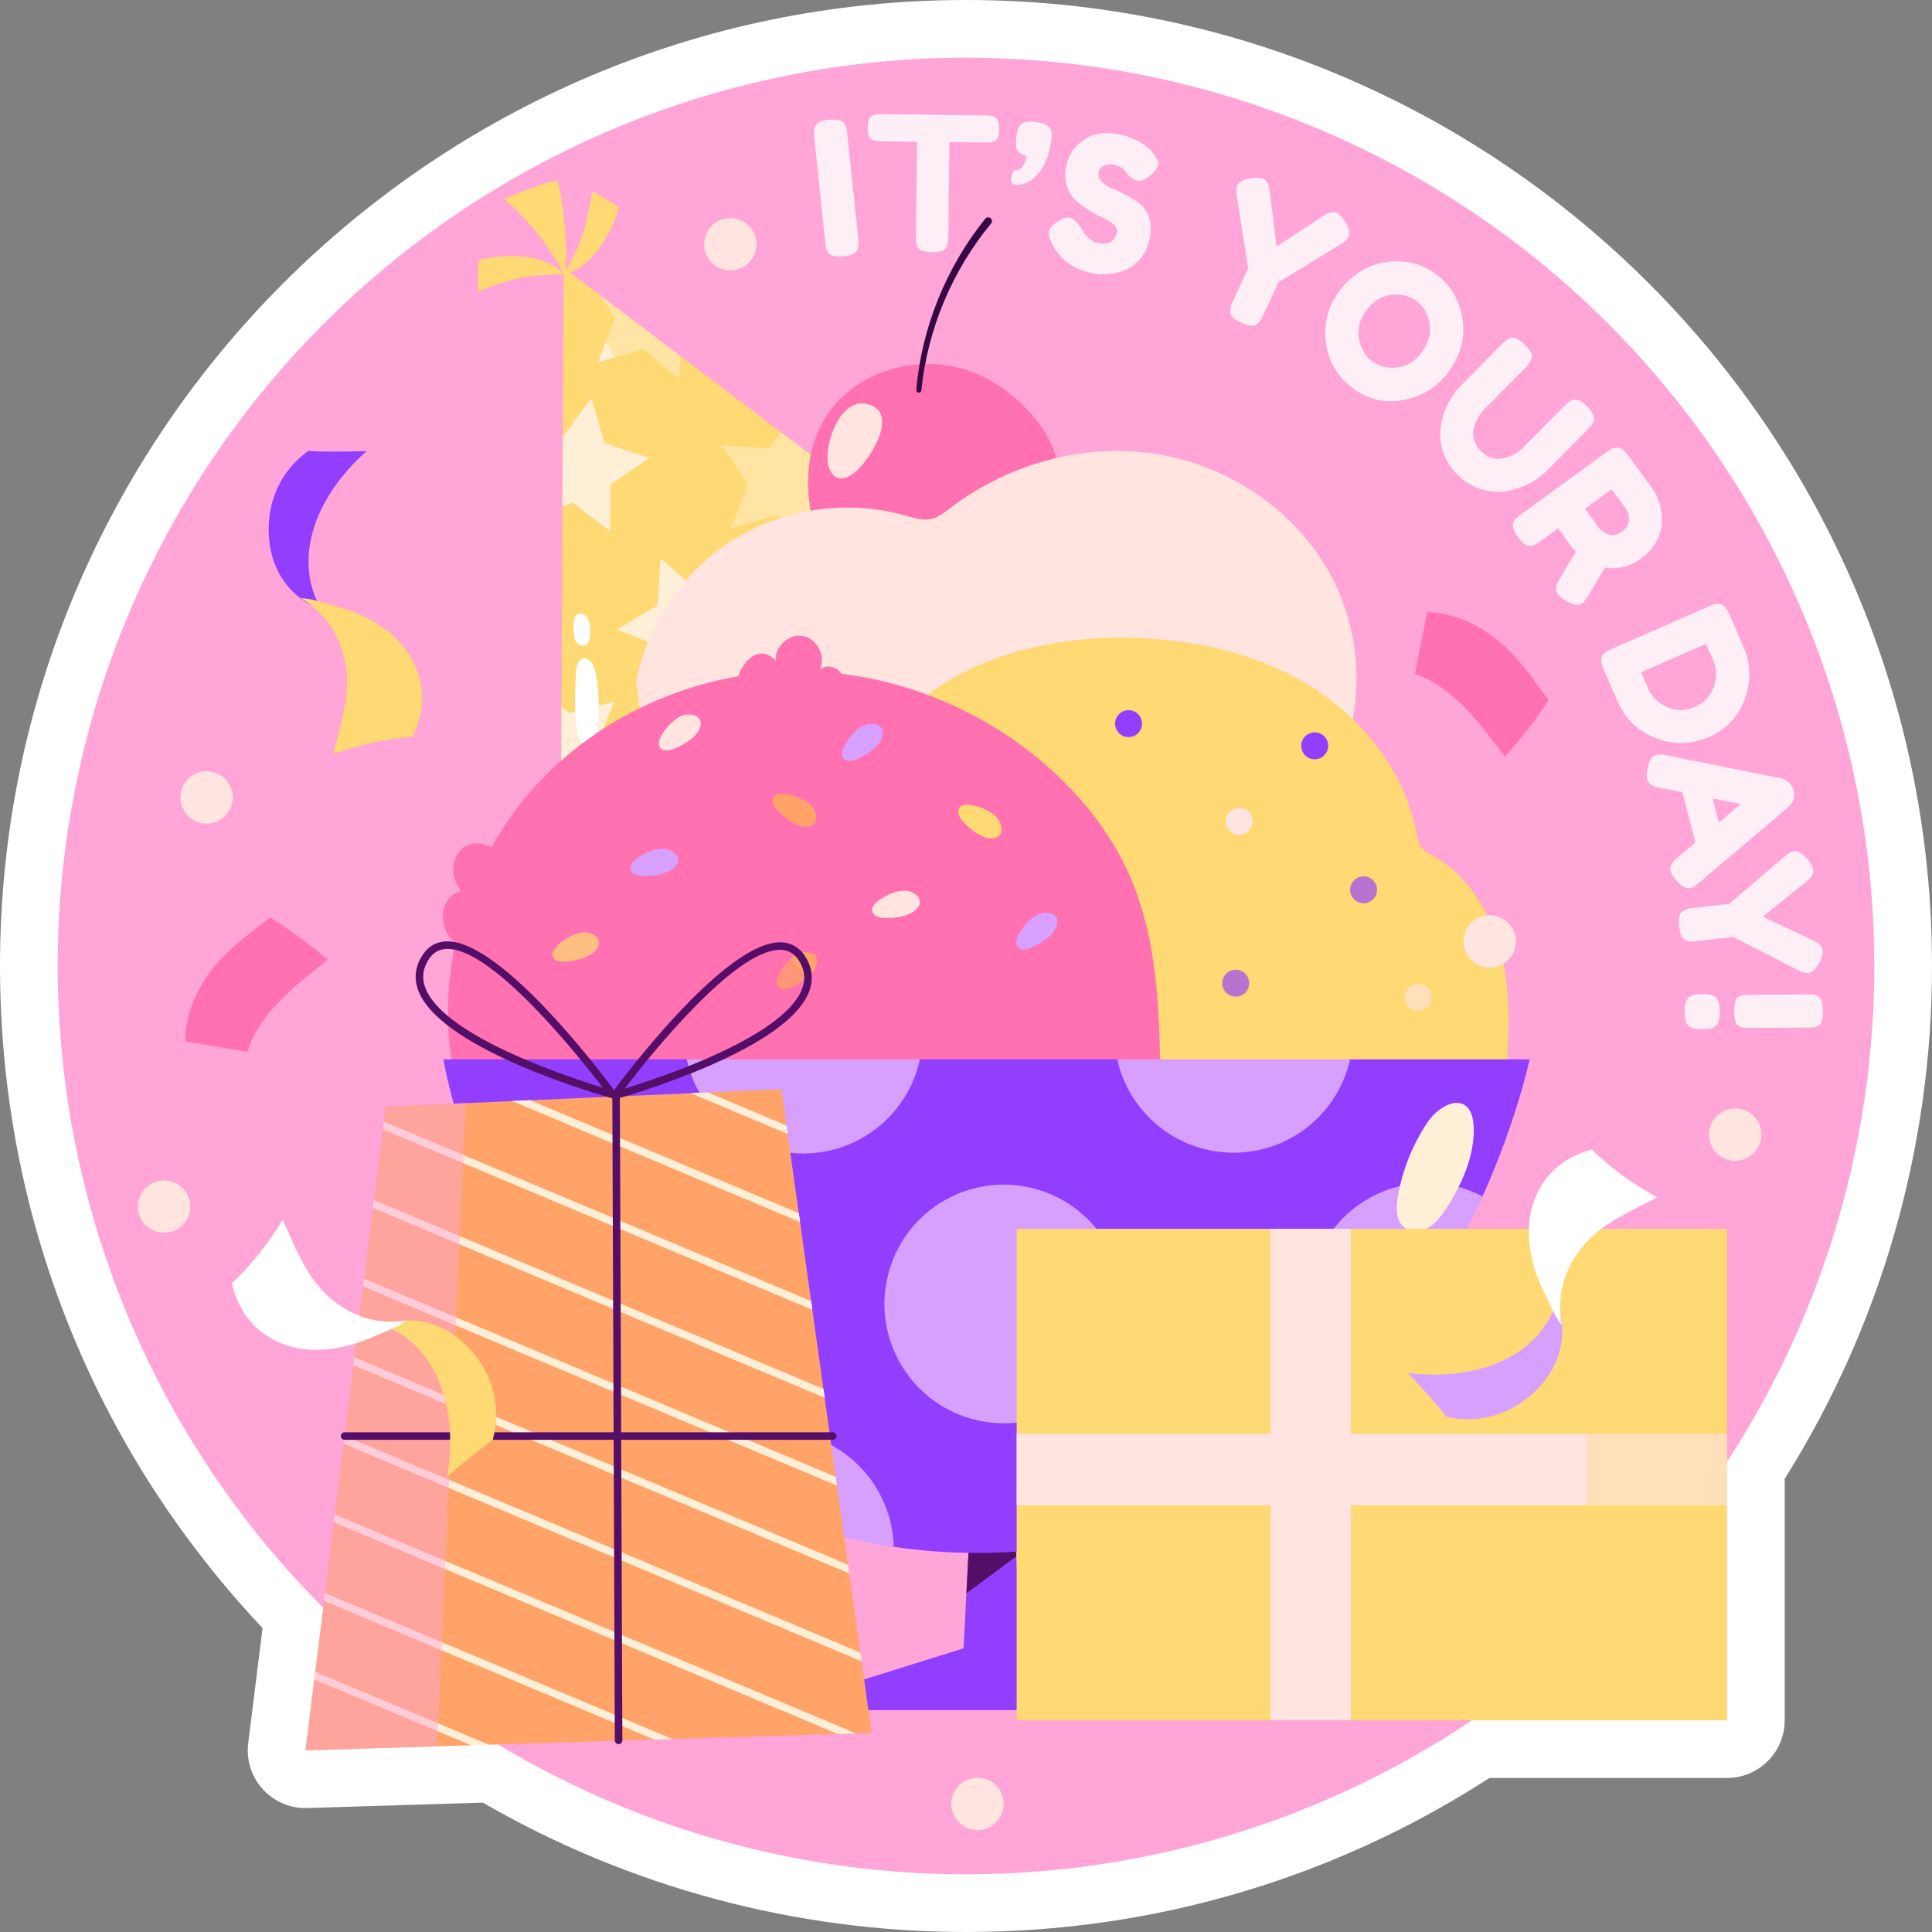
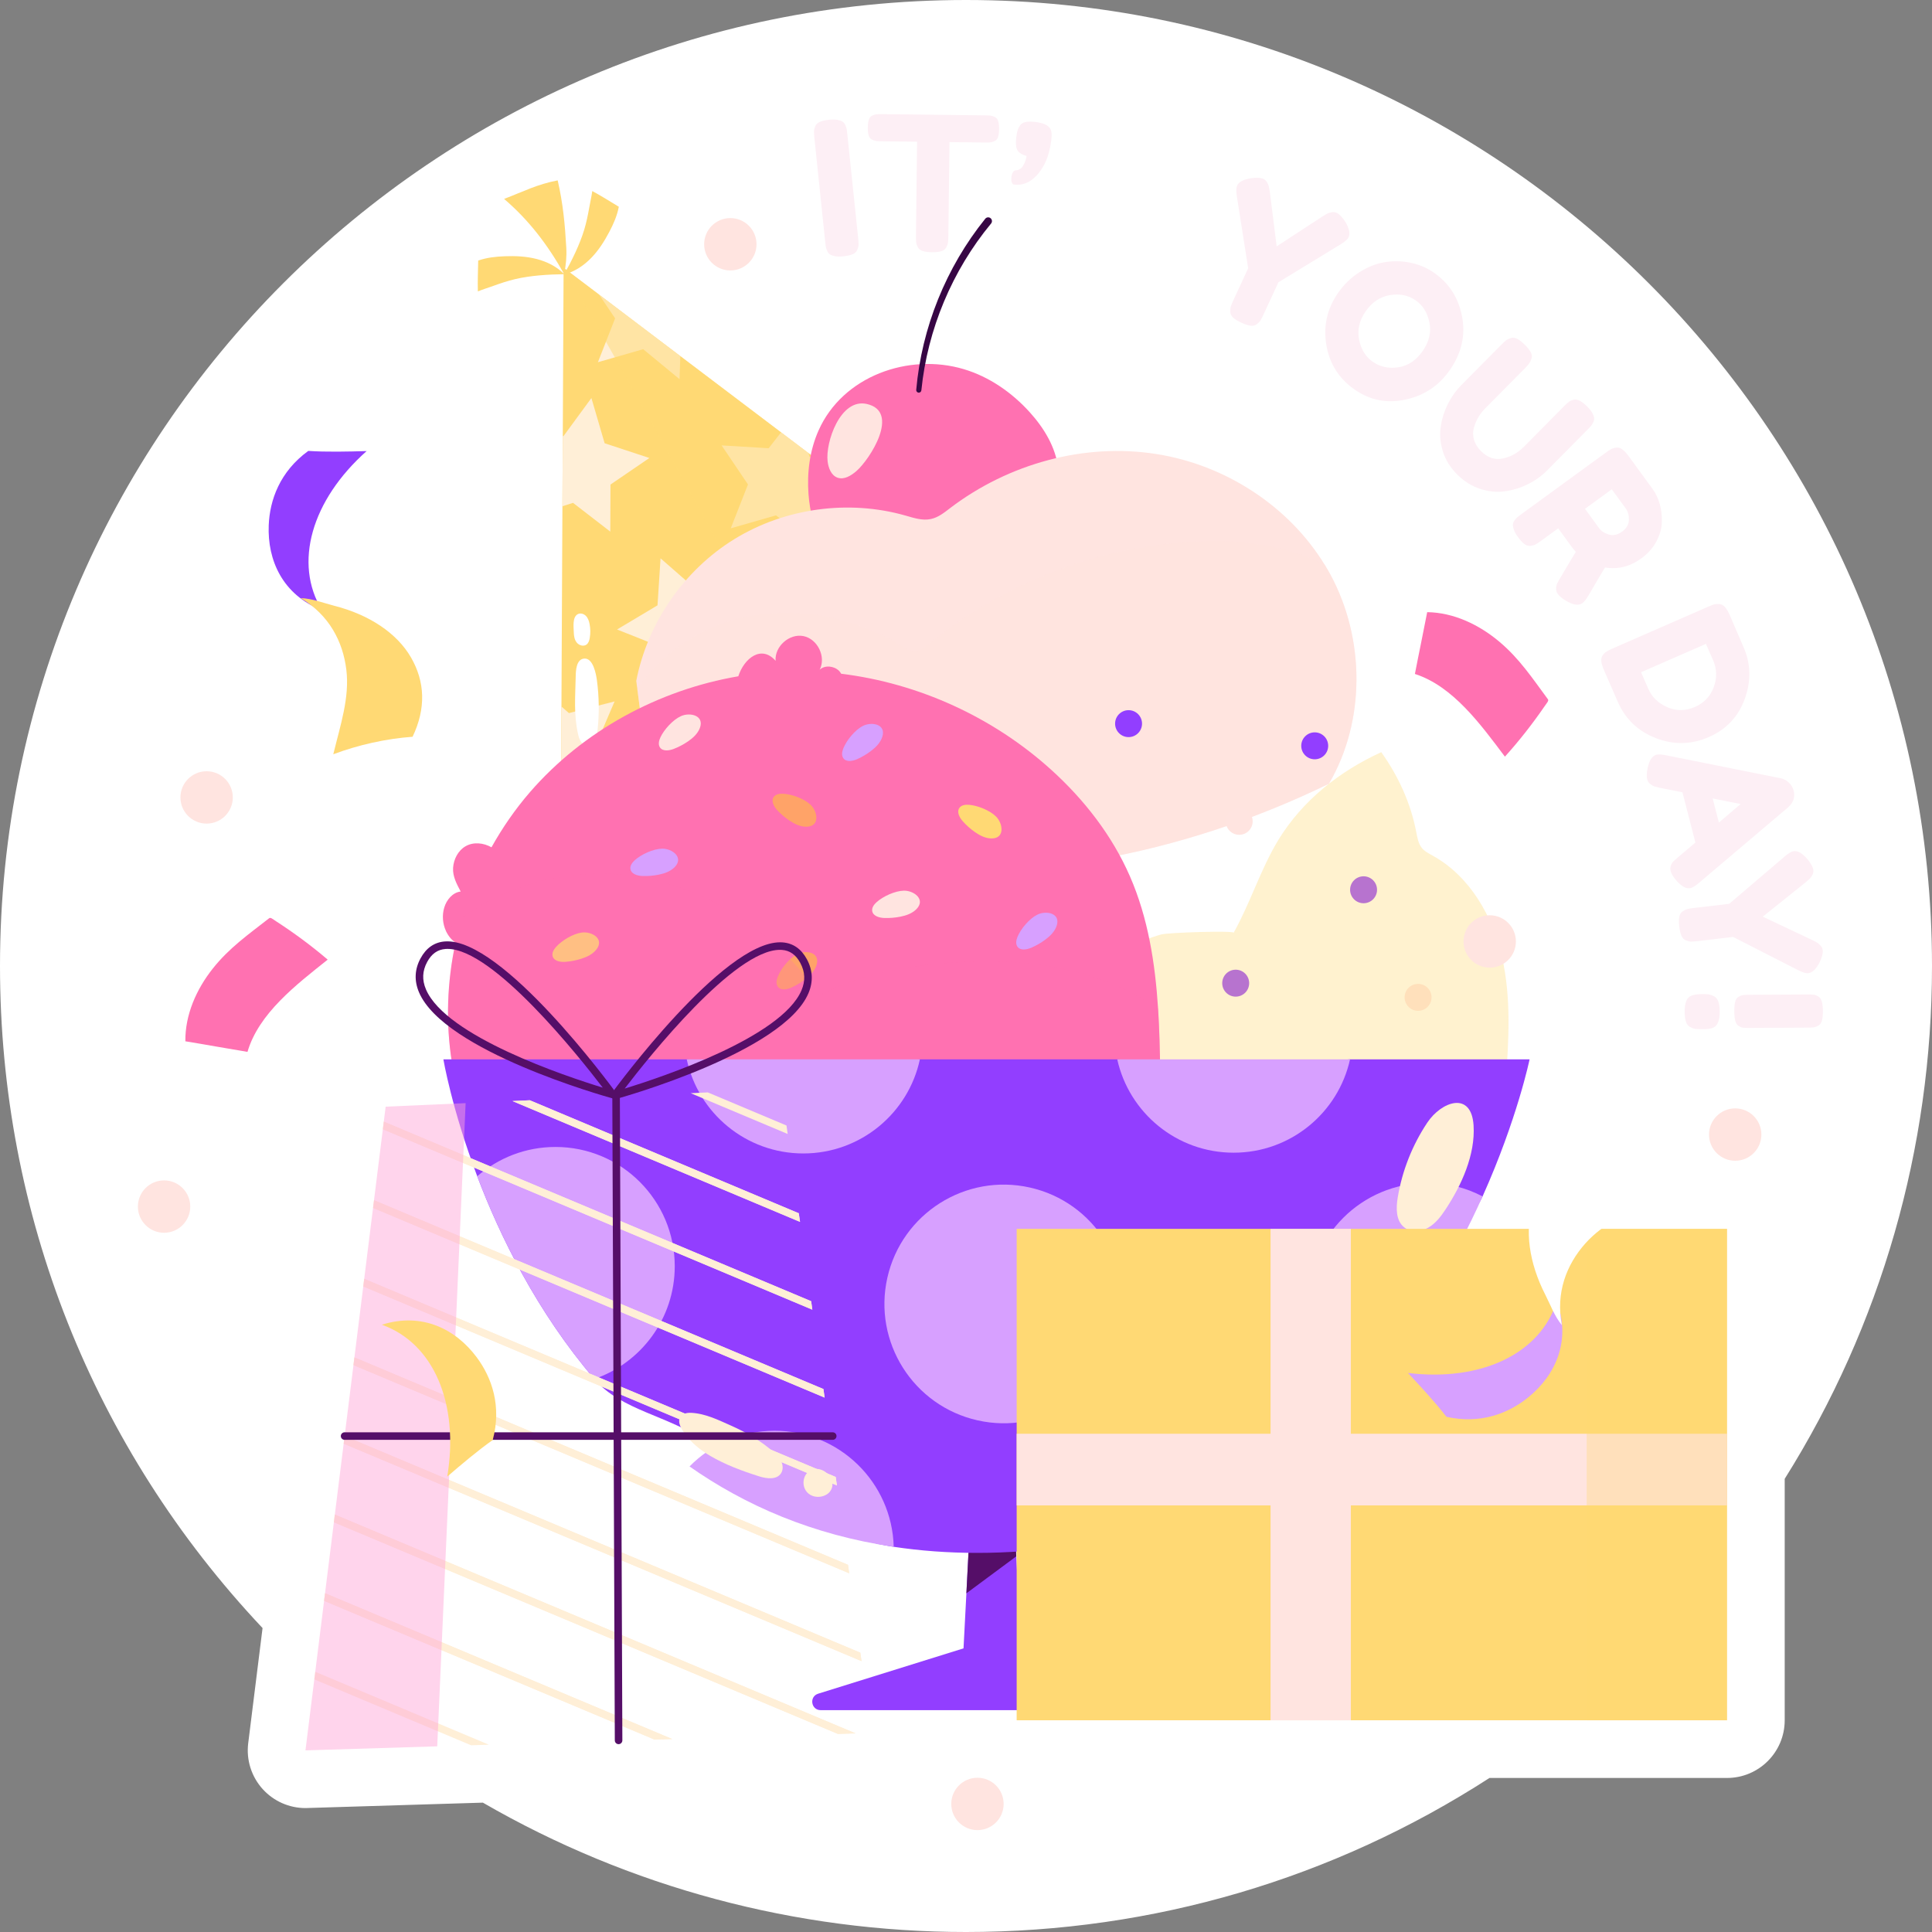
<svg xmlns="http://www.w3.org/2000/svg" version="1.1" id="Capa_1" x="0px" y="0px" viewBox="0 0 512 512" style="enable-background:new 0 0 512 512;" xml:space="preserve" width="512" height="512">
  <rect x="0" y="0" width="512" height="512" fill="#808080" stroke="none" />
  <g>
    <path style="fill:#FFFFFF;" d="M255.999,512c-45.074,0-89.24-11.84-128.033-34.282c0,0-46.861,1.438-47.017,1.438   c-4.295,0-8.401-1.807-11.302-4.992c-3.006-3.302-4.422-7.754-3.869-12.185l3.802-30.527C24.652,383.785,0,321.778,0,255.999   C0,114.84,114.84,0,255.999,0C397.158,0,512,114.84,512,255.999c0,48.306-13.484,95.197-39.035,135.906v63.986   c0,8.443-6.845,15.288-15.288,15.288h-62.95C353.371,497.898,305.507,512,255.999,512z" />
    <g>
-       <circle style="fill:#FFA5D7;" cx="256" cy="256" r="240.711" />
      <g>
        <g>
          <g>
            <g>
              <g>
                <path style="fill:#FFD974;" d="M149.494,72.602c-4.329-7.701-9.318-14.263-15.907-19.886         c5.173-1.979,8.764-3.877,14.205-4.912c1.404,6.082,1.93,11.602,2.279,17.834C150.204,68.005,149.993,70.284,149.494,72.602z         " />
                <path style="fill:#FFD974;" d="M149.541,72.669c-1.977-2.021-4.601-3.332-7.339-4.036c-2.738-0.705-5.595-0.831-8.419-0.725         c-2.389,0.09-4.797,0.349-7.053,1.142c-0.054,2.748-0.167,5.423-0.094,8.17c1.35-0.54,2.846-1.003,4.215-1.496         c1.861-0.67,3.741-1.298,5.666-1.752C140.55,73.018,145.397,72.71,149.541,72.669z" />
                <path style="fill:#FFD974;" d="M149.469,72.749c2.738-0.704,5.184-2.324,7.161-4.344c1.977-2.02,3.513-4.432,4.831-6.933         c1.115-2.115,2.093-4.331,2.532-6.681c-2.354-1.419-4.615-2.852-7.032-4.16c-0.206,1.44-0.551,2.967-0.807,4.399         c-0.348,1.947-0.743,3.89-1.31,5.785C153.654,64.784,151.502,69.138,149.469,72.749z" />
              </g>
              <path style="fill:#FFD974;" d="M255.34,151.18c-3.401,4.578-6.789,8.793-10.163,12.672        c-5.832,6.711-11.586,12.439-17.224,17.288c-4.254,3.672-8.444,6.866-12.517,9.62c-20.625,13.991-38.741,17.094-50.87,17.055        c-0.453,0-0.879-0.013-1.306-0.026h-0.091c-3.543-0.065-6.53-0.414-8.832-0.802h-0.013c-3.621-0.608-5.625-1.332-5.625-1.332        l0.09-18.413l0.259-53.081l0.091-18.608l0.22-44.598l0.323,0.246l9.064,6.853l0.013,0.013l21.53,16.306l26.702,20.211        l7.28,5.509l2.172,1.642l7.047,5.34L255.34,151.18z" />
              <g>
                <polygon style="fill:#FFEFD7;" points="172.092,121.374 161.786,128.409 161.735,140.887 151.855,133.258 149.05,134.163          149.14,115.555 149.347,115.555 156.73,105.482 160.235,117.469        " />
                <polygon style="fill:#FFEFD7;" points="180.29,94.375 180.083,100.478 170.45,92.539 158.45,95.991 163.015,84.367          158.761,78.069        " />
                <polygon style="fill:#FFEFD7;" points="223.492,127.077 215.734,132.016 215.294,144.495 205.66,136.568 193.661,140.008          198.225,128.383 191.243,118.038 203.708,118.788 206.992,114.586 214.272,120.094 214.518,121.038 216.445,121.737                 " />
                <polygon style="fill:#FFEFD7;" points="175.052,147.963 184.45,156.18 196.548,153.096 191.637,164.574 198.308,175.126          185.875,174.002 177.901,183.608 175.127,171.436 163.527,166.82 174.247,160.421        " />
                <path style="fill:#FFEFD7;" d="M245.177,163.852c-5.832,6.711-11.586,12.439-17.224,17.288v-0.026l-11.599-4.616         l10.719-6.388l0.802-12.465l9.401,8.224L245.177,163.852z" />
                <path style="fill:#FFEFD7;" d="M164.631,207.92l-1.371-0.129h-0.091l-8.832-0.802h-0.013         c-3.621-0.608-5.625-1.332-5.625-1.332l0.09-18.413l1.979,1.733l12.103-3.091l-4.914,11.482l6.608,10.448L164.631,207.92z" />
              </g>
              <path style="opacity:0.51;fill:#FFD974;" d="M255.34,151.18c-3.401,4.578-6.789,8.793-10.163,12.672        c-5.832,6.711-11.586,12.439-17.224,17.288c-4.254,3.672-8.444,6.866-12.517,9.62c-5.289-10.047-14.495-26.961-15.646-29.107        c-11.69-21.75-23.586-43.383-35.702-64.886c-3.09-5.496-6.207-10.991-9.336-16.474c-1.655-2.922-3.75-5.884-5.069-9.09        l9.064,6.853l0.013,0.013l21.53,16.306l26.702,20.211l7.28,5.509l2.172,1.642l7.047,5.34L255.34,151.18z" />
            </g>
            <g>
              <path style="fill:#FFFFFF;" d="M153.197,194.596c0.263,1.187,0.795,2.545,1.976,2.834c0.936,0.23,1.92-0.369,2.432-1.187        s0.652-1.807,0.755-2.765c0.47-4.374,0.415-8.804-0.166-13.165c-0.214-1.606-0.982-5.96-3.356-5.786        c-2.19,0.161-2.242,3.38-2.27,4.756C152.461,184.638,152.012,189.257,153.197,194.596z" />
              <path style="fill:#FFFFFF;" d="M152.06,167.553c0.022,0.965,0.177,1.981,0.783,2.732c0.606,0.751,1.782,1.109,2.567,0.549        c0.553-0.395,0.77-1.108,0.883-1.778c0.208-1.228,0.19-2.494-0.053-3.715c-0.152-0.765-0.409-1.541-0.951-2.102        c-0.541-0.561-1.428-0.847-2.128-0.504C151.63,163.483,152.028,166.181,152.06,167.553z" />
            </g>
          </g>
          <g>
            <g>
              <g>
                <path style="fill:#FF71B1;" d="M216.946,114.033c-2.358,5.285-3.118,11.204-2.68,16.975c0.35,4.611,1.483,9.247,3.965,13.149         c2.29,3.601,5.644,6.438,9.332,8.586c8.668,5.049,19.464,6.366,29.043,3.388c9.579-2.978,17.768-10.248,21.71-19.472         c1.684-3.941,2.618-8.276,2.118-12.532c-0.659-5.615-3.754-10.691-7.546-14.884c-4.726-5.224-10.724-9.401-17.475-11.412         C240.732,93.457,223.34,99.705,216.946,114.033z" />
                <path style="fill:#FFE4E0;" d="M219.326,122.276c0.216,1.758,0.952,3.708,2.619,4.307c1.763,0.634,3.633-0.545,5.046-1.775         c3.511-3.057,11.711-15.742,2.698-17.756C222.682,105.486,218.709,117.256,219.326,122.276z" />
                <path style="fill:#370644;" d="M242.81,103.319c1.449-16.45,7.886-32.443,18.29-45.349c0.347-0.43,0.976-0.498,1.406-0.151         c0.43,0.347,0.498,0.976,0.151,1.406c-0.002,0.002-0.007,0.008-0.008,0.01c-10.313,12.458-16.846,28.058-18.478,44.212         c-0.038,0.376-0.373,0.65-0.749,0.612C243.05,104.022,242.778,103.691,242.81,103.319z" />
              </g>
              <path style="fill:#FFE4E0;" d="M352.183,207.697c-38.789,18.88-83.462,27.828-126.032,20.916        c-11.699-1.901-23.399-4.854-33.645-10.76c-10.245-5.928-18.992-15.1-22.459-26.419l-1.141-8.769l-0.291-2.237        c2.998-15.391,12.684-29.372,26.039-37.581c13.377-8.21,30.222-10.514,45.299-6.219c2.215,0.627,4.497,1.409,6.734,0.917        c1.946-0.403,3.557-1.7,5.123-2.908c15.391-11.722,35.524-17.337,54.628-14.317c18.187,2.841,35.099,13.735,44.651,29.394        c0.492,0.805,0.984,1.633,1.432,2.461C361.758,169.176,361.937,191.009,352.183,207.697z" />
              <path style="opacity:0.4;fill:#FFE4E0;" d="M352.183,207.697c-38.789,18.88-83.462,27.828-126.032,20.916        c-11.699-1.901-23.399-4.854-33.645-10.76c-10.245-5.928-18.992-15.1-22.459-26.419l-1.141-8.769        c6.197-9.351,16.263-16.218,27.224-18.903c14.585-3.534,30.378-0.179,43.219,7.606c0.939,0.559,1.924,1.163,3.02,1.208        c1.454,0.022,2.684-0.984,3.825-1.901c20.558-16.867,46.843-26.62,73.441-27.247c10.693-0.268,22.169,1.409,31.452,6.286        c0.492,0.805,0.984,1.633,1.432,2.461C361.758,169.176,361.937,191.009,352.183,207.697z" />
-               <path style="fill:#FFD974;" d="M398.982,287.044c-0.761,0-2.192,1.119-2.953,1.119h-142.43        c-1.342-34.002-4.362-66.506-13.4-99.3c15.502-14.787,37.984-20.29,59.392-19.842c16.531,0.336,33.286,3.959,47.38,12.617        c7.404,4.564,14.026,10.626,19.082,17.695c4.541,6.375,7.829,13.556,9.283,21.251c0.291,1.454,0.537,2.975,1.454,4.116        c0.783,0.962,1.901,1.499,2.975,2.103c9.753,5.436,15.816,15.994,18.299,26.889        C400.525,264.584,399.854,275.926,398.982,287.044z" />
              <g>
                <path style="fill:#923EFF;" d="M302.651,191.773c0,1.971-1.598,3.57-3.57,3.57c-1.972,0-3.57-1.598-3.57-3.57         c0-1.971,1.598-3.57,3.57-3.57C301.053,188.203,302.651,189.802,302.651,191.773z" />
                <path style="fill:#FFE4E0;" d="M331.97,217.665c0,1.972-1.598,3.57-3.57,3.57c-1.971,0-3.57-1.598-3.57-3.57         c0-1.971,1.598-3.57,3.57-3.57C330.371,214.096,331.97,215.694,331.97,217.665z" />
                <path style="fill:#FFE4E0;" d="M379.375,264.309c0,1.971-1.598,3.57-3.57,3.57s-3.57-1.598-3.57-3.57         c0-1.971,1.598-3.57,3.57-3.57S379.375,262.338,379.375,264.309z" />
                <path style="fill:#923EFF;" d="M351.984,197.651c0,1.971-1.598,3.57-3.57,3.57s-3.57-1.598-3.57-3.57         c0-1.972,1.598-3.57,3.57-3.57S351.984,195.68,351.984,197.651z" />
                <circle style="fill:#923EFF;" cx="361.36" cy="235.799" r="3.57" />
                <path style="fill:#923EFF;" d="M331.042,260.549c0,1.972-1.598,3.57-3.57,3.57c-1.972,0-3.57-1.598-3.57-3.57         c0-1.971,1.598-3.57,3.57-3.57C329.443,256.979,331.042,258.578,331.042,260.549z" />
              </g>
              <path style="opacity:0.34;fill:#FFD974;" d="M398.982,287.044c-0.761,0-2.192,1.119-2.953,1.119H289.011        c-1.387-5.123-2.371-10.357-3.154-15.636c-1.119-7.427-0.694-10.201,5.1-15.57c4.742-4.407,10.603-7.606,16.822-9.328        c1.745-0.492,19.149-1.051,19.149-0.447c4.474-7.964,7.136-16.867,11.901-24.674c6.331-10.335,16.129-18.12,27.224-23.175        c4.541,6.375,7.829,13.556,9.283,21.251c0.291,1.454,0.537,2.975,1.454,4.116c0.783,0.962,1.901,1.499,2.975,2.103        c9.753,5.436,15.816,15.994,18.299,26.889C400.525,264.584,399.854,275.926,398.982,287.044z" />
              <path style="fill:#FF71B1;" d="M307.466,283.778c-0.134,0-0.984,0.38-1.096,0.38l-186.611-2.64        c-1.678-10.514-1.275-21.296,0.962-31.698c-0.492-0.38-0.962-0.783-1.364-1.253c-0.47-0.559-0.872-1.208-1.186-1.879        c-0.872-1.901-1.051-4.138-0.447-6.152c0.604-2.058,2.215-4.026,4.362-4.273c-1.074-2.036-2.148-4.004-2.013-6.286        c0.156-2.282,1.32-4.563,3.288-5.704c2.08-1.208,4.765-0.939,6.89,0.269c2.908-5.212,6.308-10.134,10.223-14.652        c14.071-16.218,34.002-27.045,55.187-30.669c1.544-4.787,6.129-8.411,9.888-4.093c-0.313-3.803,3.646-7.315,7.382-6.554        c3.758,0.76,6.04,5.503,4.295,8.903c1.387-1.275,3.781-1.029,5.145,0.313c0.224,0.224,0.38,0.492,0.559,0.76        c20.513,2.506,40.243,11.521,55.612,25.413c8.769,7.919,16.196,17.471,20.916,28.298c4.809,11.028,6.666,22.974,7.449,35.054        C307.265,272.794,307.376,278.319,307.466,283.778z" />
              <g>
                <g>
                  <path style="fill:#FFE4E0;" d="M175.023,195.395c-0.394,0.84-0.651,1.88-0.144,2.658c0.729,1.116,2.417,0.901,3.66,0.42          c1.333-0.516,2.605-1.186,3.785-1.993c1.321-0.904,2.566-2.038,3.14-3.532c1.283-3.344-2.587-4.249-4.991-3.17          C178.324,190.741,175.993,193.325,175.023,195.395z" />
                  <path style="fill:#FFA368;" d="M207.549,210.348c-0.927-0.047-1.987,0.108-2.515,0.871          c-0.759,1.096,0.079,2.578,0.994,3.547c0.981,1.039,2.083,1.964,3.275,2.751c1.336,0.881,2.857,1.606,4.457,1.572          c3.581-0.075,2.957-4.001,1.05-5.819C213.106,211.647,209.832,210.464,207.549,210.348z" />
                  <path style="fill:#FFA368;" d="M206.115,258.829c-0.341,0.863-0.533,1.917,0.021,2.661c0.796,1.069,2.468,0.75,3.679,0.193          c1.298-0.597,2.527-1.345,3.654-2.223c1.262-0.984,2.436-2.193,2.915-3.72c1.074-3.417-2.845-4.081-5.178-2.856          C209.123,253.98,206.956,256.703,206.115,258.829z" />
                  <path style="fill:#D7A0FF;" d="M223.509,198.282c-0.35,0.859-0.553,1.912-0.006,2.661c0.785,1.077,2.46,0.775,3.677,0.23          c1.304-0.584,2.541-1.319,3.677-2.186c1.272-0.971,2.458-2.168,2.953-3.69c1.109-3.406-2.803-4.11-5.149-2.908          C226.566,193.463,224.371,196.165,223.509,198.282z" />
                  <path style="fill:#FFD974;" d="M256.801,213.28c-0.925-0.074-1.989,0.051-2.539,0.798c-0.79,1.074,0.004,2.579,0.891,3.574          c0.951,1.067,2.025,2.023,3.195,2.844c1.309,0.919,2.809,1.688,4.41,1.7c3.581,0.028,3.07-3.914,1.216-5.787          C262.319,214.738,259.08,213.462,256.801,213.28z" />
                  <path style="fill:#FFD974;" d="M147.363,250.935c-0.62,0.691-1.166,1.612-0.905,2.502c0.375,1.279,2.053,1.561,3.383,1.46          c1.425-0.109,2.837-0.383,4.199-0.815c1.526-0.484,3.046-1.21,4.026-2.475c2.194-2.83-1.249-4.815-3.863-4.477          C151.869,247.432,148.89,249.233,147.363,250.935z" />
                  <path style="fill:#D7A0FF;" d="M269.674,248.212c-0.362,0.854-0.58,1.903-0.045,2.661c0.77,1.089,2.449,0.81,3.673,0.283          c1.313-0.565,2.559-1.283,3.708-2.133c1.286-0.952,2.489-2.133,3.006-3.647c1.157-3.389-2.744-4.15-5.106-2.982          C272.799,243.437,270.566,246.107,269.674,248.212z" />
                  <path style="fill:#FFE4E0;" d="M232.323,239.068c-0.692,0.618-1.336,1.475-1.174,2.388c0.232,1.313,1.87,1.777,3.202,1.821          c1.428,0.048,2.862-0.07,4.263-0.349c1.569-0.313,3.16-0.869,4.273-2.019c2.491-2.573-0.714-4.923-3.349-4.873          C237.186,236.081,234.028,237.544,232.323,239.068z" />
                  <path style="fill:#D7A0FF;" d="M168.25,227.939c-0.692,0.619-1.336,1.475-1.174,2.389c0.232,1.313,1.87,1.777,3.202,1.821          c1.428,0.048,2.862-0.07,4.263-0.35c1.569-0.313,3.16-0.869,4.273-2.019c2.491-2.573-0.714-4.923-3.349-4.873          C173.113,224.951,169.954,226.415,168.25,227.939z" />
                </g>
                <path style="opacity:0.25;fill:#FF71B1;" d="M307.466,283.778c-0.134,0-0.984,0.38-1.096,0.38l-186.611-2.64         c-1.678-10.514-1.275-21.296,0.962-31.698c-0.492-0.38-0.962-0.783-1.364-1.253c-0.47-0.559-0.872-1.208-1.186-1.879         c13.265-11.968,32.302-17.158,50.064-14.474c19.753,2.975,37.582,15.145,49.035,31.519c8.635-4.653,18.411-6.8,28.142-7.986         c17.203-2.103,35.188-1.275,51.071,5.704c3.624,1.611,7.136,3.557,10.424,5.861         C307.265,272.794,307.376,278.319,307.466,283.778z" />
              </g>
            </g>
            <g>
              <g>
                <path style="fill:#923EFF;" d="M306.482,453.208h-88.988c-2.573,0-3.109-3.601-0.671-4.362l38.521-12.013l0.761-14.585         l0.761-14.719l12.192-0.38l0.268,5.302l1.253,23.623l36.642,12.796C309.591,449.696,309.009,453.208,306.482,453.208z" />
                <path style="fill:#550E68;" d="M269.325,412.45c-4.407,3.266-8.814,6.532-13.221,9.798l0.761-14.719l12.192-0.38         L269.325,412.45z" />
              </g>
              <g>
                <path style="fill:#923EFF;" d="M405.357,280.735c0,0-3.244,15.749-12.46,36.329c-1.62,3.619-5.427,7.387-7.433,11.244         c-7.024,13.503-14.504,28.104-27.084,41.258c-6.353,6.644-13.489,12.908-21.498,18.478         c-14.988,10.402-33.041,18.388-54.695,21.721c-7.315,1.163-15.055,1.767-23.22,1.767c-7.785,0-15.145-0.559-22.124-1.611         c-21.609-3.177-35.173-17.652-49.87-27.942c-9.731-6.845-22.34-8.141-29.476-16.53         c-15.189-17.806-24.943-37.693-31.027-53.733c-6.778-17.896-8.97-30.982-8.97-30.982h64.496l33.07,2l28.751-2h52.487         l31.043,3l30.261-3H405.357z" />
                <path style="fill:#D7A0FF;" d="M178.816,335.564c0,13.847-8.926,25.614-21.319,29.886         c-15.189-17.806-24.943-37.693-31.027-53.733c5.548-4.832,12.796-7.762,20.737-7.762         C164.656,303.955,178.816,318.116,178.816,335.564z" />
                <path style="fill:#D7A0FF;" d="M243.779,280.735c-3.042,14.25-15.726,24.943-30.893,24.943s-27.851-10.693-30.893-24.943         H243.779z" />
                <ellipse transform="matrix(0.22 -0.976 0.976 0.22 -129.829 528.949)" style="fill:#D7A0FF;" cx="265.812" cy="345.65" rx="31.604" ry="31.603" />
                <path style="fill:#D7A0FF;" d="M357.776,280.735c-3.132,14.16-15.748,24.741-30.848,24.741         c-15.1,0-27.717-10.581-30.848-24.741H357.776z" />
                <path style="fill:#D7A0FF;" d="M392.897,317.064c-7.293,16.285-18.344,35.59-34.517,52.502         c-7.114-5.771-11.655-14.585-11.655-24.495c0-17.449,14.138-31.586,31.609-31.586         C383.591,313.485,388.535,314.76,392.897,317.064z" />
                <path style="fill:#D7A0FF;" d="M336.882,388.044c-14.988,10.402-33.041,18.388-54.695,21.721v-0.157         c0-17.449,14.138-31.586,31.609-31.586C322.901,378.023,331.111,381.87,336.882,388.044z" />
                <path style="fill:#D7A0FF;" d="M236.844,409.922c-21.609-3.177-39.416-11.006-54.113-21.296         c5.727-5.839,13.713-9.462,22.549-9.462C222.437,379.163,236.397,392.854,236.844,409.922z" />
              </g>
              <g>
                <path style="fill:#FFEFD7;" d="M378.238,297.522c-3.979,5.973-6.67,12.8-7.835,19.883c-0.452,2.749-0.491,6.019,1.657,7.791         c1.751,1.445,4.426,1.282,6.404,0.167c1.978-1.115,3.394-2.997,4.644-4.892c4.177-6.33,7.903-14.45,7.404-22.233         C389.923,289.035,381.991,291.887,378.238,297.522z" />
                <path style="fill:#FFEFD7;" d="M363.887,331.815c-1.663,2.063-2.598,5.043-1.343,7.377c1.189,2.212,4.169,3.13,6.528,2.267         c2.514-0.919,4.21-3.69,3.885-6.346C372.396,330.521,366.958,328.005,363.887,331.815z" />
              </g>
              <g>
                <path style="fill:#FFEFD7;" d="M181.499,379.976c1.742,2.401,4.121,4.317,6.686,5.827c4.039,2.378,8.568,4.044,13.025,5.452         c1.995,0.63,4.625,0.945,5.766-0.81c0.592-0.91,0.529-2.132,0.082-3.121c-0.448-0.989-1.23-1.785-2.041-2.507         c-3.339-2.97-7.254-5.225-11.325-7.03c-3.389-1.503-6.672-3.151-10.444-3.371c-1.513-0.088-3.269,0.349-3.257,2.214         c0.006,0.842,0.399,1.631,0.841,2.348C181.041,379.319,181.264,379.652,181.499,379.976z" />
                <path style="fill:#FFEFD7;" d="M214.746,396.152c1.206,0.698,2.766,0.697,4.013,0.073c0.445-0.223,0.857-0.524,1.167-0.914         c2.112-2.67-1.055-6.442-4.046-6.002C212.517,389.804,211.897,394.503,214.746,396.152z" />
              </g>
            </g>
          </g>
        </g>
        <g>
-           <polygon style="fill:#FFA368;" points="230.969,459.228 226.738,459.364 222.039,459.501 178.148,460.866 173.449,461.002       129.559,462.367 126.339,462.093 124.86,462.523 115.871,462.796 80.95,463.869 83.289,445.053 83.543,443.044 85.883,424.229       86.136,422.22 88.476,403.405 88.73,401.377 91.069,382.58 91.323,380.572 93.663,361.756 93.916,359.728 96.275,340.913       96.509,338.904 98.869,320.108 99.122,318.08 101.462,299.265 101.715,297.256 102.203,293.278 123.397,292.343       135.798,291.797 135.818,291.797 140.381,291.582 140.4,291.582 183.023,289.71 183.043,289.71 187.547,289.496       187.566,289.496 207.084,288.638 208.429,298.27 208.741,300.512 211.685,321.531 211.685,321.551 212.017,323.813       214.961,344.832 215.273,347.074 218.217,368.113 218.529,370.375 221.474,391.413 221.785,393.655 224.73,414.694       225.042,416.936 227.986,437.975 228.317,440.217     " />
          <g>
            <polygon style="fill:#FFEFD7;" points="129.559,462.367 124.86,462.523 83.289,445.053 83.543,443.044      " />
            <polygon style="fill:#FFEFD7;" points="178.148,460.866 173.449,461.002 85.883,424.229 86.136,422.22      " />
            <polygon style="fill:#FFEFD7;" points="178.148,460.866 173.449,461.002 85.883,424.229 86.136,422.22      " />
            <polygon style="fill:#FFEFD7;" points="226.738,459.364 222.039,459.501 88.476,403.405 88.73,401.377      " />
            <polygon style="fill:#FFEFD7;" points="226.738,459.364 222.039,459.501 88.476,403.405 88.73,401.377      " />
            <polygon style="fill:#FFEFD7;" points="228.317,440.217 91.069,382.58 91.323,380.572 227.986,437.975      " />
            <polygon style="fill:#FFEFD7;" points="228.317,440.217 91.069,382.58 91.323,380.572 227.986,437.975      " />
            <polygon style="fill:#FFEFD7;" points="225.042,416.936 93.663,361.756 93.916,359.728 224.73,414.694      " />
            <polygon style="fill:#FFEFD7;" points="225.042,416.936 93.663,361.756 93.916,359.728 224.73,414.694      " />
            <polygon style="fill:#FFEFD7;" points="221.785,393.655 96.275,340.913 96.509,338.904 221.474,391.413      " />
            <polygon style="fill:#FFEFD7;" points="221.785,393.655 96.275,340.913 96.509,338.904 221.474,391.413      " />
            <polygon style="fill:#FFEFD7;" points="218.529,370.375 98.869,320.108 99.122,318.08 218.217,368.113      " />
            <polygon style="fill:#FFEFD7;" points="218.529,370.375 98.869,320.108 99.122,318.08 218.217,368.113      " />
            <polygon style="fill:#FFEFD7;" points="215.273,347.074 101.462,299.265 101.715,297.256 214.961,344.832      " />
            <polygon style="fill:#FFEFD7;" points="215.273,347.074 101.462,299.265 101.715,297.256 214.961,344.832      " />
            <polygon style="fill:#FFEFD7;" points="212.017,323.813 135.818,291.797 140.381,291.582 140.4,291.582 211.685,321.531        211.685,321.551      " />
            <polygon style="fill:#FFEFD7;" points="212.017,323.813 135.818,291.797 140.381,291.582 140.4,291.582 211.685,321.531        211.685,321.551      " />
            <polygon style="fill:#FFEFD7;" points="208.741,300.512 183.043,289.71 187.547,289.496 187.566,289.496 208.429,298.27             " />
          </g>
          <polygon style="opacity:0.48;fill:#FFA5D7;" points="123.397,292.343 115.871,462.796 80.95,463.869 102.203,293.278     " />
          <path style="fill:#550E68;" d="M163.931,462.222c-0.551,0-0.998-0.445-1-0.996l-0.664-171.252      c-0.002-0.552,0.443-1.002,0.996-1.004c0.001,0,0.003,0,0.004,0c0.551,0,0.998,0.445,1,0.996l0.664,171.252      c0.002,0.552-0.443,1.002-0.996,1.004C163.934,462.222,163.932,462.222,163.931,462.222z" />
          <path style="fill:#550E68;" d="M220.683,381.572H91.323c-0.553,0-1-0.448-1-1s0.447-1,1-1h129.359c0.553,0,1,0.448,1,1      S221.235,381.572,220.683,381.572z" />
          <path style="fill:#550E68;" d="M162.354,291.052c-0.089,0-0.179-0.012-0.267-0.036c-1.81-0.501-44.398-12.45-51.041-28.03      c-1.307-3.065-1.174-6.095,0.396-9.003c1.505-2.79,3.696-4.302,6.513-4.494c15.099-1,43.984,38.298,45.207,39.973      c0.251,0.344,0.257,0.809,0.015,1.159C162.987,290.896,162.677,291.052,162.354,291.052z M118.595,251.468      c-0.17,0-0.337,0.005-0.504,0.017c-2.115,0.145-3.715,1.272-4.889,3.448c-1.283,2.379-1.387,4.757-0.315,7.269      c5.311,12.458,37.032,23.026,46.846,26.032C153.204,279.703,130.681,251.468,118.595,251.468z" />
          <path style="fill:#550E68;" d="M162.932,291.301c-0.323,0-0.633-0.157-0.822-0.431c-0.242-0.35-0.236-0.815,0.015-1.159      c1.208-1.653,29.396-39.993,44.617-39.993c0.199,0,0.395,0.007,0.59,0.02c2.816,0.192,5.008,1.704,6.513,4.494      c1.569,2.909,1.702,5.938,0.396,9.003c-6.643,15.58-49.231,27.529-51.041,28.03C163.11,291.29,163.021,291.301,162.932,291.301z       M206.69,251.717c-12.087,0-34.609,28.235-41.137,36.765c9.813-3.006,41.535-13.574,46.846-26.032      c1.071-2.512,0.968-4.89-0.315-7.269c-1.174-2.175-2.773-3.303-4.889-3.448C207.029,251.722,206.86,251.717,206.69,251.717z" />
        </g>
        <g>
          <rect x="269.428" y="325.66" style="fill:#FFD974;" width="188.249" height="130.231" />
          <rect x="336.71" y="325.66" style="fill:#FFE4E0;" width="21.285" height="130.231" />
          <rect x="269.428" y="379.961" style="fill:#FFE4E0;" width="188.249" height="18.983" />
          <rect x="420.491" y="325.66" style="opacity:0.34;fill:#FFD974;" width="37.185" height="130.231" />
        </g>
      </g>
      <g>
        <path style="fill:#FF71B1;" d="M374.967,178.606c1.081-5.653,2.172-10.727,3.254-16.38c7.011,0.101,13.72,3.3,19.09,7.808     s8.739,9.653,12.91,15.289c0.286,0.386-0.292,0.969-0.864,1.803c-3.171,4.623-6.778,9.239-10.54,13.396     C392.426,192.032,385.083,181.86,374.967,178.606z" />
        <path style="fill:#FF71B1;" d="M65.587,278.757c-5.68-0.926-10.782-1.878-16.463-2.804c-0.091-7.011,2.923-13.805,7.283-19.297     c4.36-5.491,9.41-9,14.93-13.324c0.378-0.297,0.977,0.265,1.826,0.814c4.708,3.043,9.421,6.523,13.68,10.169     C78.53,260.938,68.563,268.555,65.587,278.757z" />
        <g>
          <path style="fill:#923EFF;" d="M85.33,161.728c-10.481-4.123-14.479-13.3-14.115-22.507c0.266-6.722,2.954-14.256,10.485-19.725      c4.838,0.322,10.458,0.187,15.461,0.043C82.554,132.539,77.721,149.239,85.33,161.728z" />
          <path style="fill:#FFD974;" d="M79.683,158.508c7.528,4.449,11.185,11.509,12.095,18.94c0.91,7.43-1.566,14.66-3.454,22.442      c6.75-2.527,13.973-4.122,21.014-4.639c3.612-7.559,3.276-14.621-0.423-21.023c-3.699-6.403-11.022-11.328-20.373-13.701      C85.855,159.845,82.714,158.59,79.683,158.508z" />
        </g>
        <g>
          <path style="fill:#D7A0FF;" d="M412.581,344.798c3.846,10.586-0.387,19.657-7.53,25.477c-5.215,4.25-12.642,7.22-21.726,5.195      c-2.961-3.839-6.781-7.964-10.201-11.619C392.537,366.198,408.255,358.768,412.581,344.798z" />
          <path style="fill:#FFFFFF;" d="M413.905,351.162c-1.648-8.587,1.225-16.002,6.193-21.602c4.968-5.6,12.026-8.529,19.109-12.264      c-6.362-3.387-12.338-7.747-17.386-12.683c-8.057,2.295-13.129,7.221-15.48,14.231c-2.352,7.011-1.197,15.76,3.213,24.34      C410.822,345.651,411.96,348.836,413.905,351.162z" />
        </g>
        <g>
          <path style="fill:#FFD974;" d="M101.199,351.064c10.742-3.385,19.621,1.237,25.128,8.625c4.02,5.394,6.667,12.942,4.251,21.93      c-3.964,2.792-8.249,6.43-12.049,9.689C121.712,372.015,114.968,355.99,101.199,351.064z" />
-           <path style="fill:#FFFFFF;" d="M107.614,350.017c-8.651,1.275-15.934-1.916-21.314-7.122      c-5.38-5.205-8.001-12.383-11.426-19.622c-3.659,6.21-8.273,11.991-13.423,16.821c1.945,8.149,6.646,13.429,13.549,16.081      c6.902,2.653,15.693,1.877,24.456-2.157C101.975,352.859,105.206,351.86,107.614,350.017z" />
        </g>
      </g>
      <g>
        <g>
          <path style="fill:#FDEFF5;" d="M215.821,36.535c-0.082-0.756-0.117-1.326-0.107-1.709c0.01-0.383,0.122-0.836,0.333-1.359      c0.212-0.523,0.62-0.913,1.224-1.174c0.605-0.264,1.433-0.45,2.488-0.56c0.854-0.09,1.573-0.082,2.147,0.025      c0.58,0.107,1.028,0.261,1.346,0.46c0.321,0.199,0.58,0.513,0.771,0.941c0.194,0.428,0.316,0.801,0.366,1.11      c0.05,0.311,0.107,0.781,0.169,1.403l2.867,27.451c0.082,0.791,0.119,1.369,0.105,1.734c-0.01,0.371-0.122,0.814-0.331,1.334      c-0.214,0.523-0.622,0.913-1.227,1.177c-0.605,0.264-1.433,0.448-2.486,0.56c-0.856,0.087-1.573,0.08-2.15-0.025      c-0.577-0.109-1.023-0.259-1.344-0.46c-0.321-0.199-0.58-0.513-0.774-0.943c-0.194-0.428-0.316-0.799-0.366-1.11      c-0.047-0.311-0.105-0.779-0.172-1.403L215.821,36.535z" />
          <path style="fill:#FDEFF5;" d="M233.64,30.245l27.601,0.333c0.662,0.007,1.14,0.04,1.436,0.092      c0.299,0.055,0.645,0.182,1.038,0.383c0.396,0.204,0.674,0.572,0.831,1.105c0.162,0.533,0.234,1.227,0.224,2.085      c-0.01,0.863-0.102,1.548-0.274,2.058c-0.172,0.513-0.458,0.863-0.856,1.058c-0.401,0.194-0.759,0.314-1.072,0.358      c-0.314,0.047-0.804,0.065-1.463,0.057l-9.481-0.114l-0.301,24.968c-0.012,0.759-0.042,1.321-0.097,1.685      c-0.055,0.366-0.209,0.786-0.46,1.262c-0.256,0.475-0.699,0.809-1.329,1.003c-0.632,0.189-1.461,0.279-2.486,0.266      c-1.025-0.012-1.841-0.122-2.454-0.326c-0.61-0.207-1.035-0.552-1.279-1.035c-0.241-0.48-0.383-0.913-0.43-1.294      c-0.045-0.381-0.062-0.953-0.052-1.714l0.299-24.916l-9.528-0.117c-0.63-0.007-1.1-0.037-1.416-0.09      c-0.314-0.052-0.667-0.184-1.063-0.386c-0.393-0.204-0.669-0.57-0.831-1.102c-0.159-0.53-0.231-1.227-0.221-2.088      c0.01-0.861,0.102-1.545,0.274-2.058c0.172-0.51,0.458-0.863,0.856-1.055c0.398-0.197,0.756-0.316,1.072-0.361      C232.49,30.257,232.978,30.237,233.64,30.245z" />
          <path style="fill:#FDEFF5;" d="M278.159,33.853c0.488,0.63,0.647,1.617,0.473,2.964l-0.1,0.786      c-0.102,0.821-0.214,1.426-0.331,1.812c-0.595,2.859-1.764,5.228-3.504,7.109c-1.742,1.879-3.742,2.677-6.007,2.389      c-0.067-0.007-0.149-0.035-0.241-0.08c-0.095-0.045-0.204-0.236-0.328-0.567c-0.124-0.333-0.152-0.779-0.082-1.336      c0.072-0.557,0.202-0.985,0.391-1.277c0.187-0.294,0.363-0.445,0.535-0.458l0.207-0.075c0.067,0.01,0.149,0.012,0.249,0.007      c0.102-0.005,0.291-0.062,0.575-0.177c0.279-0.117,0.537-0.291,0.766-0.53c0.231-0.236,0.47-0.622,0.722-1.16      c0.251-0.533,0.443-1.174,0.57-1.926c-1.095-0.306-1.856-0.737-2.287-1.294c-0.51-0.697-0.654-1.951-0.423-3.755      c0.097-0.754,0.204-1.331,0.321-1.734c0.117-0.403,0.338-0.844,0.667-1.316c0.326-0.478,0.841-0.779,1.543-0.906      c0.699-0.129,1.59-0.124,2.675,0.015C276.288,32.564,277.492,33.066,278.159,33.853z" />
-           <path style="fill:#FDEFF5;" d="M278.639,64.198c-0.602-1.222-0.826-2.172-0.674-2.849c0.221-0.968,1.179-1.973,2.874-3.013      c0.98-0.592,1.879-0.794,2.685-0.612c1,0.229,2.06,1.232,3.183,3.016l0.189,0.296c0.092,0.192,0.236,0.445,0.435,0.761      c0.199,0.319,0.622,0.779,1.264,1.381c0.642,0.605,1.321,0.99,2.03,1.15c3.003,0.684,4.78-0.202,5.338-2.653      c0.169-0.744-0.1-1.458-0.809-2.145c-0.709-0.687-1.652-1.284-2.827-1.789c-1.177-0.505-2.419-1.167-3.723-1.993      c-1.304-0.821-2.493-1.712-3.566-2.668c-1.075-0.958-1.856-2.262-2.342-3.919c-0.49-1.655-0.5-3.514-0.03-5.579      c0.645-2.839,2.264-5.079,4.86-6.709c2.593-1.635,5.716-2.035,9.361-1.207c1.936,0.44,3.645,1.092,5.128,1.956      s2.473,1.622,2.971,2.277l0.801,0.948l0.199,0.249c0.786,1.165,1.112,2.05,0.97,2.665c-0.154,0.677-0.746,1.491-1.777,2.446      c-1.468,1.364-2.777,1.914-3.939,1.647c-0.679-0.154-1.446-0.664-2.297-1.538c-0.085-0.087-0.231-0.291-0.445-0.612      c-0.216-0.319-0.423-0.58-0.617-0.776c-0.189-0.197-0.535-0.428-1.035-0.692c-0.498-0.266-1.107-0.483-1.814-0.642      c-0.776-0.177-1.568-0.095-2.374,0.249c-0.806,0.343-1.301,0.918-1.488,1.722c-0.219,0.968,0.02,1.821,0.719,2.558      c0.697,0.737,1.637,1.339,2.819,1.812c1.184,0.473,2.454,1.075,3.817,1.809c1.359,0.734,2.585,1.528,3.683,2.391      c1.09,0.858,1.886,2.1,2.384,3.723c0.495,1.622,0.503,3.499,0.017,5.629c-0.47,2.065-1.306,3.802-2.506,5.208      c-1.204,1.406-2.575,2.391-4.111,2.959c-1.538,0.567-3.066,0.901-4.579,0.995c-1.518,0.097-2.984-0.015-4.404-0.338      c-1.515-0.343-2.909-0.858-4.183-1.535c-1.269-0.679-2.272-1.381-3.006-2.11c-0.734-0.729-1.354-1.436-1.859-2.128      c-0.503-0.692-0.841-1.262-1.01-1.707L278.639,64.198z" />
          <path style="fill:#FDEFF5;" d="M356.572,58.853c0.998,1.702,1.274,3.033,0.831,3.996c-0.264,0.57-0.98,1.204-2.142,1.906      l-16.463,10.048l-3.981,8.605c-0.321,0.692-0.582,1.199-0.789,1.523c-0.202,0.326-0.533,0.657-0.978,0.995      c-0.45,0.338-1.003,0.468-1.655,0.383c-0.654-0.085-1.463-0.348-2.426-0.791c-0.958-0.448-1.682-0.891-2.17-1.334      c-0.488-0.445-0.744-0.956-0.769-1.533c-0.025-0.577,0.022-1.048,0.137-1.413c0.112-0.368,0.336-0.911,0.672-1.632l3.939-8.513      l-2.998-19.053c-0.216-1.341-0.194-2.297,0.072-2.867c0.443-0.963,1.652-1.607,3.626-1.933c1.488-0.221,2.608-0.159,3.359,0.187      c0.388,0.179,0.702,0.473,0.936,0.873c0.234,0.401,0.398,0.764,0.48,1.095c0.082,0.331,0.172,0.826,0.266,1.491l1.812,14.403      l12.153-7.938c0.567-0.358,1.005-0.612,1.311-0.764c0.304-0.149,0.687-0.264,1.145-0.343c0.455-0.082,0.893-0.025,1.314,0.169      C354.944,56.733,355.716,57.547,356.572,58.853z" />
          <path style="fill:#FDEFF5;" d="M379.96,72.23c4.034,2.779,6.529,6.649,7.49,11.611c0.963,4.964-0.1,9.68-3.175,14.149      c-2.874,4.17-6.776,6.796-11.703,7.881c-4.929,1.087-9.421,0.231-13.482-2.568c-4.225-2.911-6.753-6.865-7.589-11.862      s0.172-9.565,3.026-13.708c1.56-2.262,3.426-4.098,5.606-5.512c2.182-1.411,4.412-2.317,6.694-2.712      c2.284-0.396,4.574-0.366,6.87,0.092C375.991,70.058,378.081,70.934,379.96,72.23z M363.833,95.9      c1.961,1.349,4.225,1.826,6.793,1.426c2.565-0.401,4.713-1.856,6.44-4.362c1.692-2.454,2.269-4.967,1.734-7.547      c-0.535-2.578-1.757-4.526-3.66-5.84c-1.963-1.351-4.243-1.807-6.836-1.364c-2.595,0.443-4.738,1.891-6.427,4.342      c-1.655,2.396-2.217,4.892-1.695,7.485C360.705,92.63,361.924,94.583,363.833,95.9z" />
          <path style="fill:#FDEFF5;" d="M420.619,107.734c0.612,0.605,1.058,1.165,1.344,1.68c0.281,0.51,0.45,0.958,0.498,1.329      c0.047,0.376-0.037,0.779-0.256,1.214c-0.221,0.433-0.435,0.766-0.644,1.003c-0.212,0.236-0.537,0.575-0.978,1.023      l-10.546,10.655c-1.491,1.503-3.212,2.735-5.158,3.693c-1.951,0.958-3.991,1.583-6.116,1.874c-2.13,0.294-4.3,0.075-6.517-0.652      c-2.215-0.724-4.228-1.983-6.037-3.775c-1.789-1.769-3.046-3.76-3.77-5.967c-0.724-2.207-0.948-4.372-0.664-6.49      c0.281-2.12,0.901-4.158,1.864-6.119c0.963-1.956,2.187-3.69,3.678-5.196l10.511-10.615c0.56-0.567,0.99-0.965,1.291-1.202      c0.304-0.236,0.724-0.438,1.262-0.605c0.537-0.167,1.097-0.1,1.687,0.204c0.587,0.299,1.257,0.821,2.008,1.568      c0.754,0.744,1.281,1.408,1.59,1.993c0.306,0.582,0.371,1.137,0.202,1.665c-0.174,0.528-0.376,0.956-0.607,1.286      c-0.234,0.326-0.627,0.774-1.187,1.341l-10.478,10.583c-0.697,0.704-1.296,1.473-1.797,2.307      c-0.498,0.834-0.896,1.764-1.197,2.797c-0.299,1.03-0.291,2.095,0.017,3.195c0.311,1.097,0.948,2.123,1.914,3.078      c1.714,1.7,3.626,2.332,5.731,1.901c2.103-0.433,3.981-1.483,5.634-3.153l10.685-10.794c0.513-0.518,0.926-0.891,1.242-1.112      c0.314-0.224,0.717-0.396,1.207-0.515c0.493-0.119,1.033-0.03,1.617,0.271C419.233,106.5,419.89,107.013,420.619,107.734z" />
          <path style="fill:#FDEFF5;" d="M421.032,157.7c-0.672,1.102-1.222,1.809-1.65,2.12c-1.015,0.742-2.473,0.535-4.379-0.615      c-0.995-0.585-1.71-1.17-2.14-1.759c-0.331-0.453-0.49-0.941-0.48-1.461s0.095-0.951,0.256-1.291      c0.159-0.343,0.435-0.839,0.819-1.488c0.908-1.563,2.292-3.882,4.148-6.952l-0.985-1.184l-3.683-5.056l-4.534,3.305      c-0.615,0.448-1.092,0.764-1.428,0.946c-0.336,0.184-0.784,0.316-1.341,0.396c-0.557,0.077-1.102-0.08-1.63-0.47      c-0.533-0.393-1.11-1.015-1.734-1.871c-0.505-0.697-0.858-1.319-1.058-1.871c-0.197-0.552-0.289-1.015-0.279-1.393      c0.015-0.378,0.157-0.759,0.43-1.14c0.274-0.386,0.53-0.677,0.776-0.873c0.244-0.202,0.622-0.483,1.13-0.854l22.268-16.224      c0.615-0.448,1.087-0.764,1.426-0.948c0.338-0.182,0.784-0.316,1.341-0.393c0.557-0.077,1.1,0.077,1.632,0.47      c0.533,0.391,1.107,1.015,1.732,1.871l6.315,8.664c0.816,1.125,1.438,2.441,1.864,3.954c0.426,1.51,0.615,3.103,0.565,4.778      c-0.05,1.675-0.533,3.374-1.443,5.104c-0.908,1.729-2.235,3.227-3.971,4.491c-3.023,2.202-6.243,3.013-9.657,2.429      C424.352,152.002,422.916,154.443,421.032,157.7z M420.039,134.84l3.74,5.133c0.565,0.776,1.423,1.339,2.578,1.687      c1.155,0.346,2.334,0.082,3.536-0.796c1.15-0.836,1.744-1.864,1.782-3.078c0.035-1.214-0.249-2.237-0.854-3.063l-3.683-5.056      L420.039,134.84z" />
          <path style="fill:#FDEFF5;" d="M452.866,195.324c-4.611,2.016-9.279,2.115-14.009,0.301s-8.11-5.039-10.14-9.677l-3.638-8.326      c-0.398-0.908-0.635-1.692-0.704-2.347c-0.067-0.657,0.047-1.194,0.351-1.615c0.304-0.423,0.647-0.751,1.03-0.99      c0.383-0.244,0.921-0.515,1.617-0.819l25.289-11.061c0.727-0.318,1.267-0.528,1.622-0.627c0.351-0.1,0.809-0.129,1.371-0.085      c0.56,0.042,1.058,0.314,1.491,0.811c0.435,0.495,0.863,1.229,1.289,2.2c0.398,0.908,1,2.307,1.807,4.193      c0.806,1.889,1.416,3.3,1.829,4.24c1.919,4.397,2.028,8.956,0.316,13.676C460.677,189.919,457.504,193.296,452.866,195.324z       M449.163,187.354c2.426-1.063,4.088-2.809,4.992-5.245c0.906-2.436,0.851-4.805-0.157-7.109l-1.911-4.367l-17.189,7.517      l1.931,4.412c0.953,2.185,2.625,3.8,5.019,4.85C444.236,188.459,446.675,188.441,449.163,187.354z" />
          <path style="fill:#FDEFF5;" d="M473.818,213.999l-23.48,19.884c-0.951,0.829-1.695,1.311-2.242,1.451      c-1.155,0.296-2.434-0.363-3.844-1.983c-0.824-0.951-1.331-1.794-1.52-2.528c-0.132-0.515-0.107-1.008,0.08-1.483      c0.184-0.475,0.416-0.841,0.692-1.1c0.271-0.259,0.692-0.632,1.249-1.115l4.549-3.837l-3.434-13.318l-5.833-1.162      c-0.727-0.157-1.252-0.286-1.588-0.386c-0.333-0.105-0.704-0.316-1.112-0.637c-0.406-0.323-0.677-0.742-0.809-1.254      c-0.189-0.737-0.154-1.719,0.112-2.949c0.418-2.09,1.204-3.285,2.359-3.581c0.545-0.139,1.433-0.077,2.66,0.184l30.216,6.059      c0.826,0.162,1.558,0.547,2.195,1.152c0.632,0.607,1.053,1.309,1.259,2.11C475.773,211.24,475.268,212.735,473.818,213.999z       M461.279,213.076l-7.403-1.478l1.647,6.395L461.279,213.076z" />
          <path style="fill:#FDEFF5;" d="M482.183,255.104c-0.928,1.739-1.919,2.673-2.971,2.797c-0.625,0.072-1.54-0.204-2.745-0.826      l-17.177-8.776l-9.416,1.107c-0.756,0.09-1.326,0.129-1.71,0.124c-0.383-0.002-0.839-0.109-1.364-0.314      c-0.523-0.204-0.921-0.607-1.189-1.209c-0.271-0.6-0.468-1.428-0.592-2.481c-0.124-1.05-0.124-1.899,0-2.548      s0.426-1.132,0.906-1.456c0.478-0.323,0.901-0.533,1.274-0.625c0.373-0.095,0.951-0.187,1.742-0.281l9.316-1.095l14.671-12.521      c1.028-0.888,1.856-1.369,2.481-1.443c1.05-0.119,2.232,0.572,3.543,2.085c0.97,1.152,1.5,2.137,1.598,2.961      c0.052,0.426-0.035,0.844-0.251,1.254c-0.221,0.408-0.445,0.734-0.687,0.98c-0.236,0.244-0.615,0.58-1.13,1.005l-11.327,9.082      l13.124,6.201c0.605,0.296,1.048,0.537,1.336,0.719c0.286,0.182,0.585,0.448,0.891,0.794c0.309,0.348,0.488,0.751,0.542,1.209      C483.139,252.606,482.85,253.691,482.183,255.104z" />
          <path style="fill:#FDEFF5;" d="M454.71,271.866c-0.56,0.567-1.515,0.853-2.874,0.861l-0.791,0.005      c-0.796,0.003-1.384-0.02-1.764-0.065c-0.381-0.05-0.836-0.212-1.369-0.49c-0.53-0.279-0.906-0.749-1.122-1.408      c-0.219-0.662-0.333-1.555-0.338-2.68c-0.007-1.787,0.331-3.031,1.023-3.728c0.592-0.6,1.816-0.903,3.67-0.913      c0.759-0.005,1.339,0.025,1.739,0.09c0.396,0.065,0.849,0.226,1.366,0.49c0.513,0.261,0.888,0.729,1.125,1.408      c0.231,0.677,0.356,1.563,0.361,2.653C455.745,269.875,455.401,271.134,454.71,271.866z M459.868,270.549      c-0.172-0.63-0.256-1.471-0.261-2.531c-0.007-1.06,0.072-1.904,0.234-2.533c0.159-0.63,0.458-1.07,0.886-1.319      c0.43-0.254,0.809-0.403,1.14-0.453c0.328-0.052,0.844-0.08,1.538-0.082l15.739-0.085c0.692-0.003,1.214,0.017,1.563,0.067      c0.348,0.047,0.737,0.204,1.167,0.465c0.433,0.261,0.739,0.707,0.926,1.336c0.184,0.627,0.281,1.468,0.289,2.528      c0.003,1.06-0.082,1.904-0.261,2.533c-0.179,0.63-0.49,1.07-0.936,1.321c-0.445,0.251-0.844,0.401-1.189,0.453      c-0.348,0.052-0.868,0.08-1.563,0.082l-15.736,0.082c-0.694,0.005-1.207-0.017-1.54-0.065c-0.331-0.05-0.704-0.204-1.117-0.465      C460.326,271.622,460.035,271.176,459.868,270.549z" />
        </g>
      </g>
      <g>
        <circle style="fill:#FFE4E0;" cx="193.545" cy="64.732" r="6.939" />
        <circle style="fill:#FFE4E0;" cx="459.845" cy="300.672" r="6.939" />
        <circle style="fill:#FFE4E0;" cx="394.788" cy="249.494" r="6.939" />
        <circle style="fill:#FFE4E0;" cx="54.756" cy="211.327" r="6.939" />
        <circle style="fill:#FFE4E0;" cx="43.48" cy="319.756" r="6.939" />
        <path style="fill:#FFE4E0;" d="M265.975,478.061c0,3.833-3.107,6.939-6.94,6.939c-3.832,0-6.939-3.107-6.939-6.939     s3.107-6.939,6.939-6.939C262.868,471.122,265.975,474.229,265.975,478.061z" />
      </g>
    </g>
  </g>
</svg>